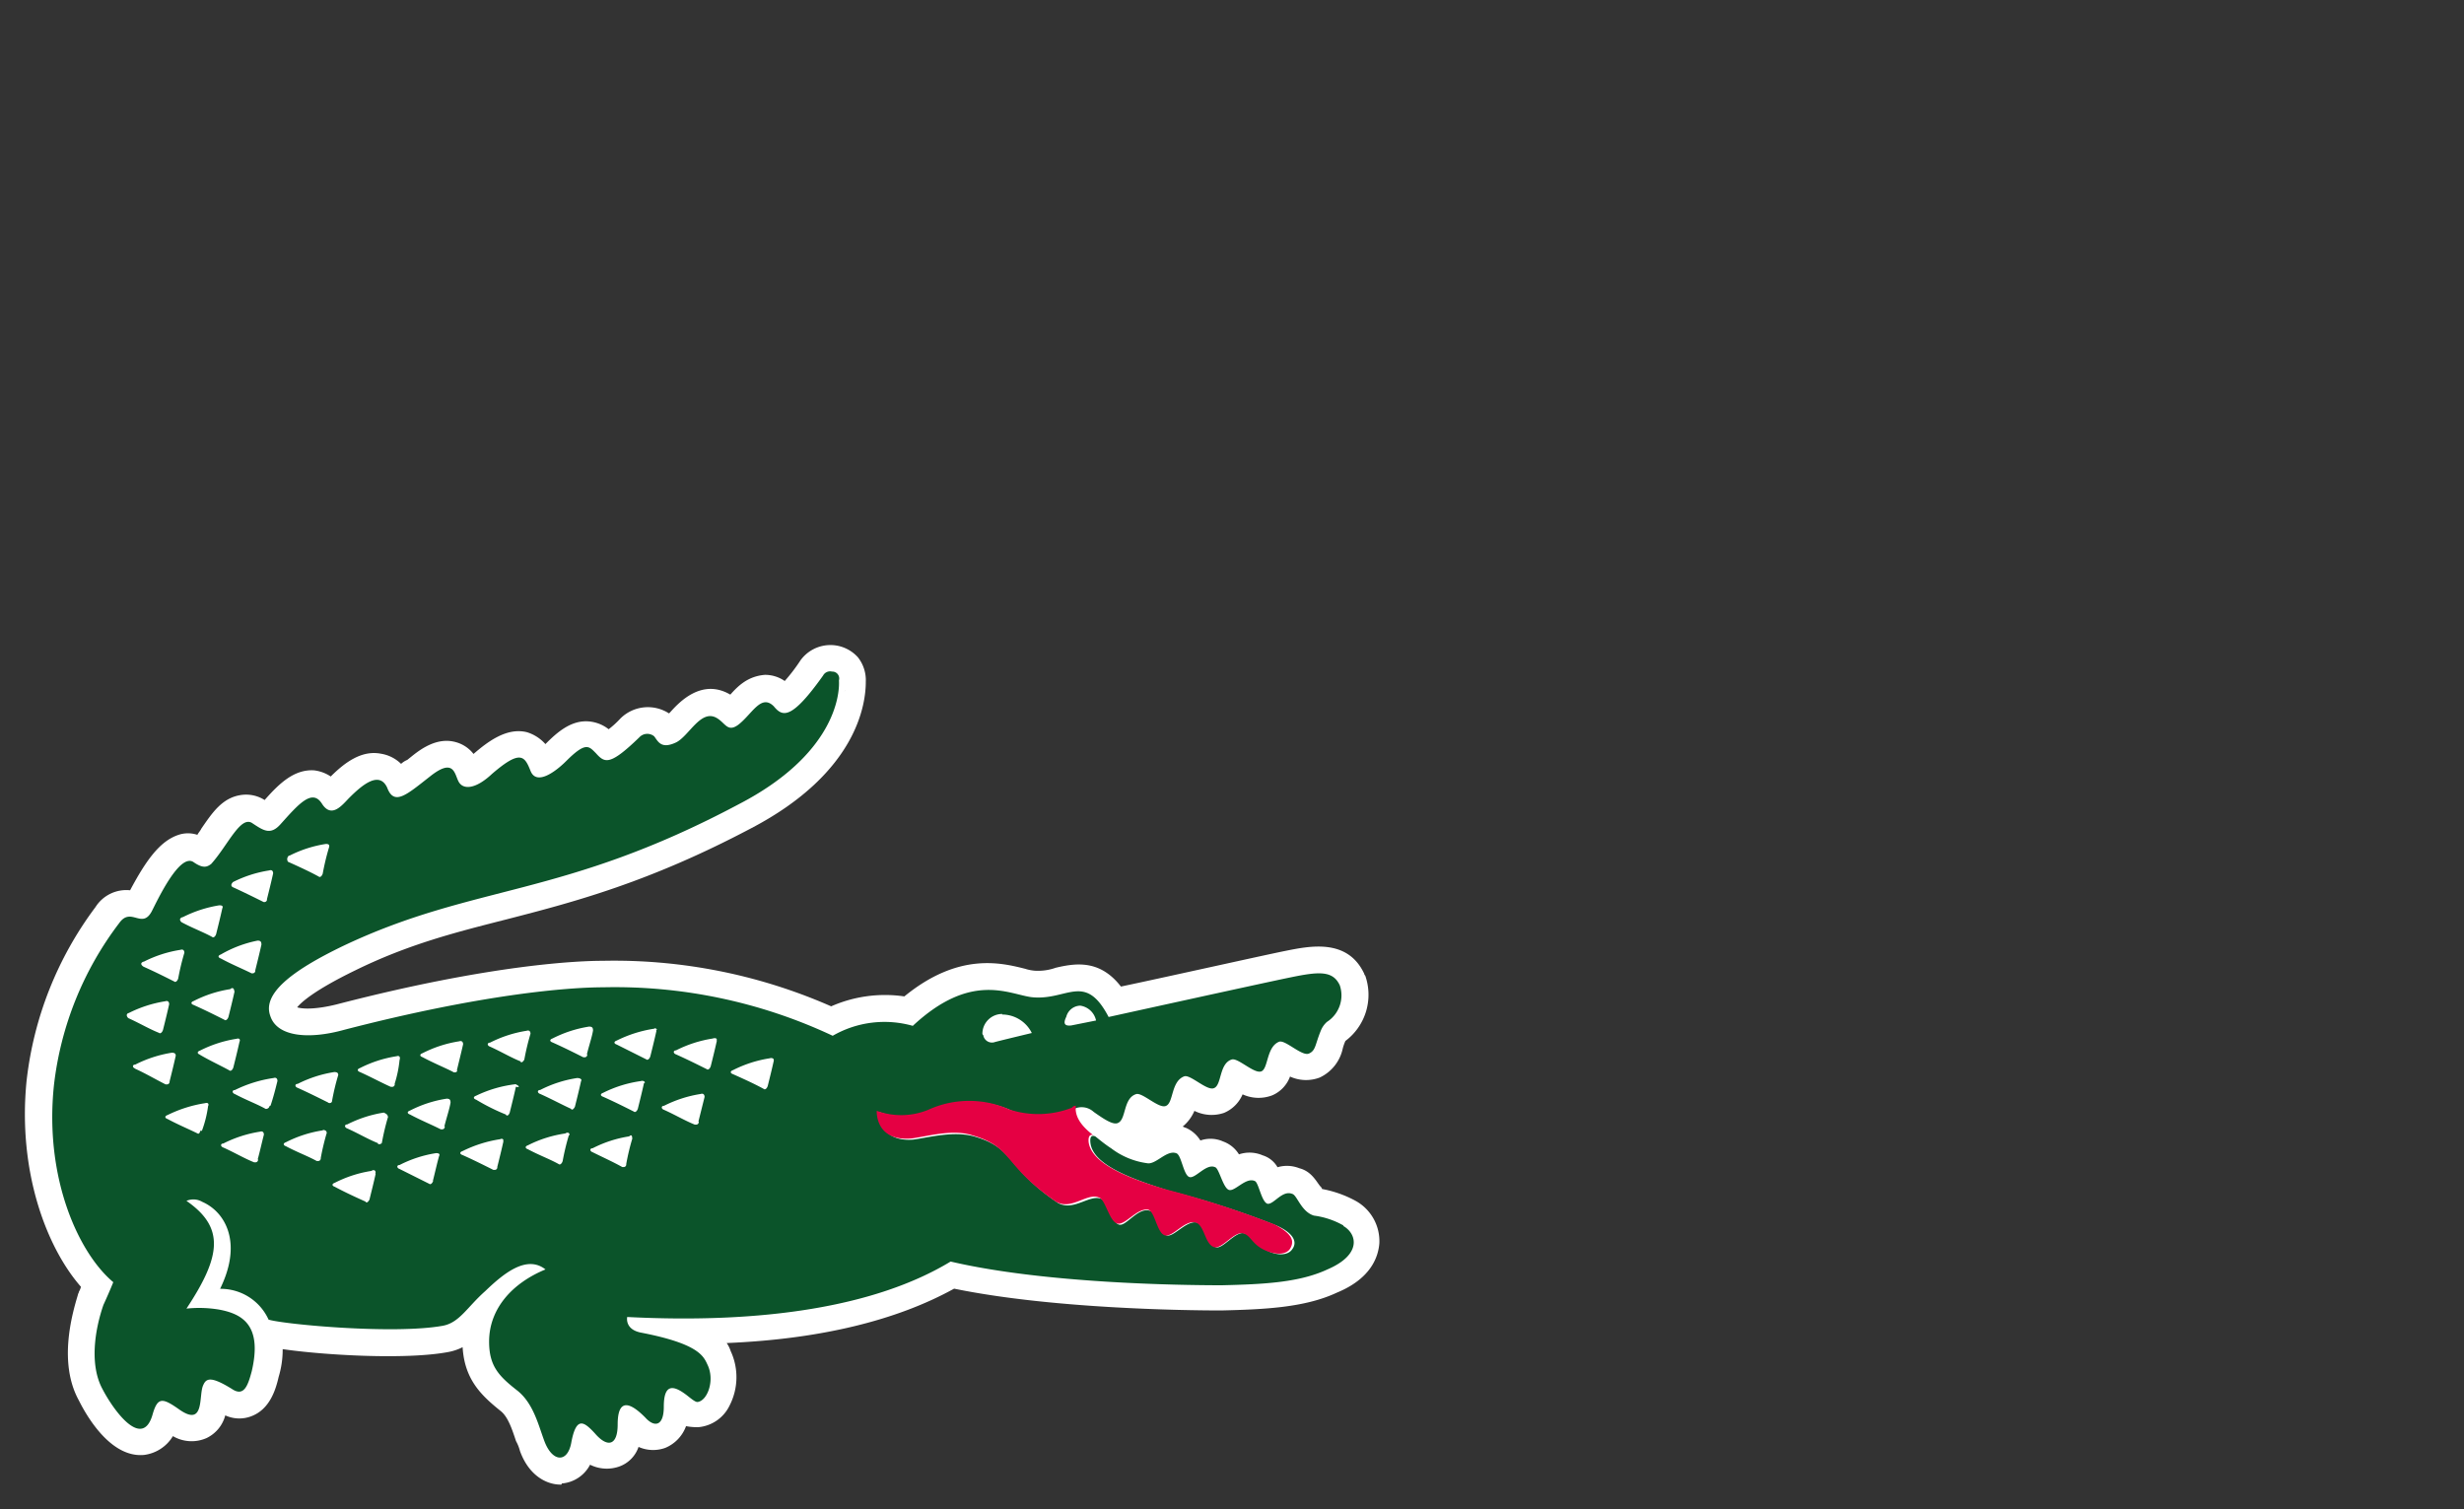
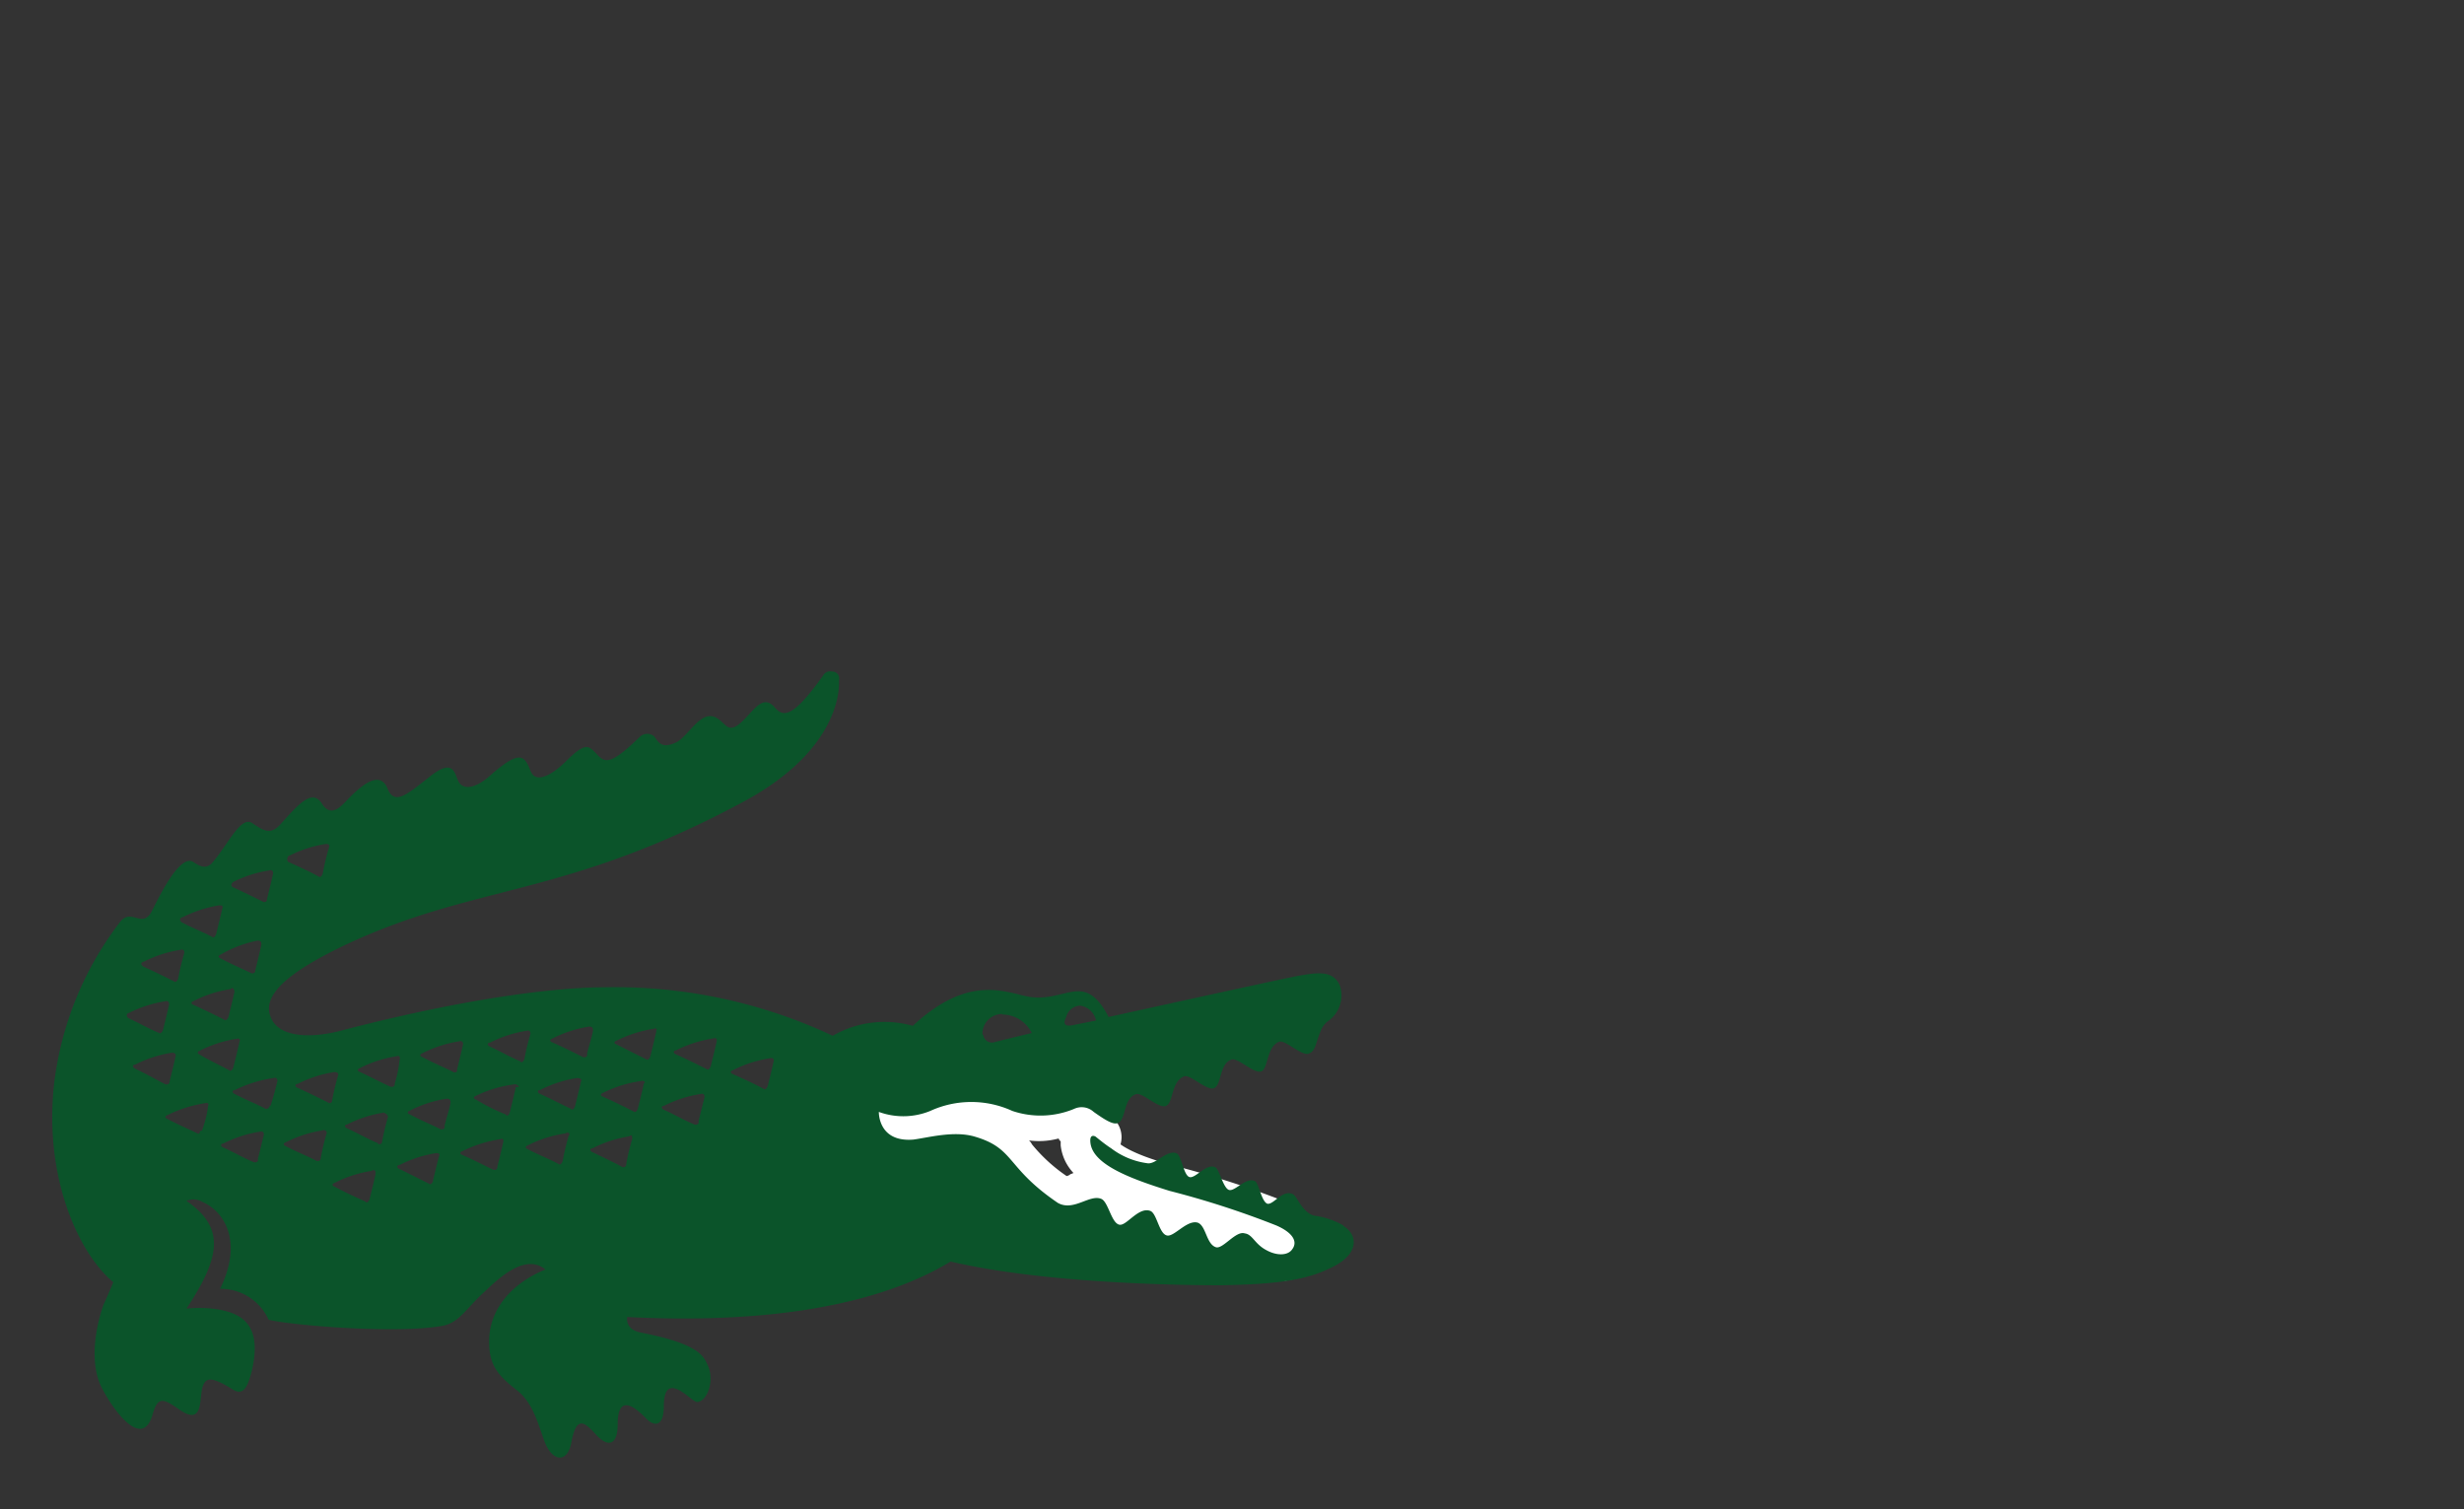
<svg xmlns="http://www.w3.org/2000/svg" id="Layer_2" data-name="Layer 2" viewBox="0 0 400 245">
  <rect x="0" y="0" width="400" height="245" fill="#333333" stroke="none" />
  <defs>
    <style>.cls-1{fill:#fff;}.cls-2{fill:#0b542a;}.cls-3{fill:#e50043;}</style>
  </defs>
  <g id="Layer_1-2" data-name="Layer 1-2">
    <g id="lacoste-logo-vector">
      <g id="Tracé_11347" data-name="Tracé 11347">
-         <path class="cls-1" d="M218.1,198.94a13.16,13.16,0,0,0-4.81-1.61c-2.09-.64-2.73-3.37-3.53-3.53-1.61-.64-3,1.77-4,1.61-1-.32-1.44-3.53-2.08-3.7-1.45-.64-3.22,1.77-4.18,1.45s-1.6-3.53-2.25-3.69c-1.44-.65-3.21,1.92-4.17,1.6s-1.28-3.53-2.09-3.85c-1.6-.64-3.37,1.93-4.81,1.6a12.35,12.35,0,0,1-5.78-2.4c-1-.65-1.77-1.29-2.57-1.93-.32-.16-1-.32-.8,1.12.48,3.38,6.1,5.62,12.84,7.71a143.86,143.86,0,0,1,17.34,5.62c2.57,1.12,3.53,2.57,2.57,3.85-.65,1-2.41,1.13-4.18.16-1.93-1-2.25-2.57-3.53-2.73-1.45-.48-3.53,2.57-4.66,2.25-1.6-.48-1.6-3.53-3-4-1.76-.48-3.85,2.41-5,2.08-1.29-.32-1.61-3.69-2.73-4-1.93-.64-3.86,2.57-5,2.25-1.28-.32-1.76-3.69-2.89-4.18-1.93-.8-4.49,2.09-7.06.65-8.51-5.78-6.91-8.83-13.49-10.76-3.37-1-7.54.16-9.95.48-5.78.48-5.62-4.49-5.62-4.49a11.57,11.57,0,0,0,8.35-.16,16,16,0,0,1,13.32,0,14.25,14.25,0,0,0,10-.32,2.89,2.89,0,0,1,3.21.48c1.6,1.12,3.21,2.24,4,1.76,1.28-.64.8-4,2.89-4.65,1-.32,3.69,2.41,4.82,1.92,1.28-.48.8-4,3-4.81,1-.32,3.69,2.41,4.81,1.92,1.29-.48.81-4,2.89-4.65,1-.32,3.69,2.41,4.82,1.92s.8-4,2.89-4.81c1-.32,3.69,2.41,4.81,1.93h0c1.13-.49,1-1.45,1.93-3.7a3.78,3.78,0,0,1,1-1.44,5.11,5.11,0,0,0,2.09-5.94c-1.12-2.41-3.37-2.25-8-1.29-4,.81-29.53,6.43-29.53,6.43-3.86-7.39-6.75-2.57-12.53-3.22-3.69-.48-9.79-4.17-19.26,4.66a16.83,16.83,0,0,0-13,1.61,83.11,83.11,0,0,0-37.24-7.87c-5.78,0-19.75,1.12-42.06,6.9-5.78,1.61-10.92,1.13-12-2.25-1.29-3.53,3.21-7.22,11.88-11.39,21.35-10.12,35.48-7.71,64.21-23,15.42-8,16.38-17.66,16.22-20.07a1.12,1.12,0,0,0-1.13-1.44,1.29,1.29,0,0,0-1.44.64c-5.14,7.22-6.58,6.74-8,5-2.08-2.09-3.53,1.28-5.78,3-1.76,1.28-2.08-.32-3.53-1.13-2.57-1.44-4.49,3-6.58,4-2.41,1.12-2.89-.16-3.53-1a1.76,1.76,0,0,0-2.41.16c-4.82,4.66-5.62,4.18-7.06,2.57-1.13-1.12-1.61-1.92-4.82,1.29-1.77,1.76-4.82,4-5.78,1.6s-1.61-3.53-6.26.48c-2.57,2.41-4.5,2.57-5.3,1.45s-.64-4.34-4.81-1c-3.7,2.89-5.78,4.82-6.91,1.77-1.28-2.73-4-.48-6.1,1.61-1.12,1.12-2.89,3.53-4.49,1s-3.86.16-6.75,3.37c-1.6,1.77-2.73,1-4.49-.16-1.93-1.44-4,3.53-6.74,6.58-.65.48-1.29.8-2.89-.32-2.25-1.44-5.78,6.1-6.75,8-1.6,3-3.37-.8-5.29,1.92A53.45,53.45,0,0,0,8.76,176.14c-1.6,15.09,4,27.29,9.63,32,0,0-.64,1.6-1.6,3.69-1.45,4.18-2.25,9.79-.16,13.65,1.92,3.69,6.58,9.95,8.18,4,.81-2.73,1.61-2.57,4.34-.64,4.17,2.89,3.05-2.41,3.85-4,.48-1.13,1.29-1.45,4.66.64,1.92,1.28,2.57-.48,3.21-2.89,1.76-7.55-1.61-9.31-5.3-10a19.62,19.62,0,0,0-5.3-.16c5.62-8.5,6.26-13.16,0-17.49a2.85,2.85,0,0,1,2.57.16,7.51,7.51,0,0,1,3.53,3.21c.81,1.44,2.25,5-.64,10.91a8.53,8.53,0,0,1,7.87,5c2.73.8,20.39,2.41,28.25,1,2.73-.48,4-3.05,6.91-5.62,3-2.89,6.74-5.94,9.79-3.53-5.46,2.25-9.15,6.42-9.15,11.72,0,4,1.6,5.62,4.65,8,2.57,2.09,3.37,5.62,4.34,8.19,1.28,3.37,3.69,3.53,4.33.32.81-4.5,2.09-3.53,3.86-1.61,2.08,2.41,3.69,1.93,3.69-1.44,0-3.05,1-4.66,4.49-1.13,1.45,1.61,3,1.45,3-1.76,0-3.86,1.61-3.53,3.86-1.77.8.64,1.28,1,1.6,1,1.61-.16,2.89-3.53,1.61-6.1-.65-1.44-1.61-3.37-10.6-5.13-2.89-.48-2.41-2.57-2.41-2.57,21.84,1.12,40.3-1.61,52.5-9,15.09,3.53,36.92,3.85,44,3.85,7.06-.16,12.68-.48,17.17-2.57,5.62-2.41,4.82-5.78,2.57-7.06m-44.95-34a2.41,2.41,0,0,1,2.25-1.76,3.07,3.07,0,0,1,2.57,2.41l-4,.8c-1.29.16-1.29-.48-.81-1.45m-10.43-.32a5.38,5.38,0,0,1,4.81,3s-4.17,1-5.94,1.45a1.43,1.43,0,0,1-1.92-1c0-.17-.16-.17-.16-.33a3.22,3.22,0,0,1,3.21-3.21M47,138.9A19.6,19.6,0,0,1,52.91,137c.48,0,.64.16.48.64a39.35,39.35,0,0,0-1,4.18c-.16.48-.48.64-.64.48-1.45-.8-3.22-1.61-5-2.41a.75.75,0,0,1,.16-1m-9.15,4.17a20.07,20.07,0,0,1,5.94-1.93c.48-.16.64.17.64.49-.32,1.44-.64,2.73-1,4.17a.42.42,0,0,1-.48.48H42.8c-1.61-.8-3.22-1.6-5-2.41-.32-.16-.32-.48,0-.8m4,9.15c.48,0,.64.16.64.64-.32,1.45-.64,2.73-1,4.18a.42.42,0,0,1-.48.48h-.16c-1.61-.8-3.21-1.45-5-2.41-.48-.16-.48-.48,0-.64a19,19,0,0,1,5.94-2.25m-3.69,8.67c-.32,1.45-.64,2.73-1,4.18-.16.48-.49.64-.65.48-1.6-.81-3.21-1.61-5-2.41-.48-.16-.48-.48,0-.64a19.51,19.51,0,0,1,5.94-1.93c.32-.32.64-.16.64.32m-8.35-12a20.17,20.17,0,0,1,5.94-1.93c.48,0,.64.16.48.49-.32,1.44-.64,2.72-1,4.17-.16.48-.48.64-.64.48-1.45-.8-3.21-1.44-5-2.41-.32-.32-.32-.64.16-.8m-6.26,7.22a19.86,19.86,0,0,1,5.94-1.92c.48-.16.64.16.64.48a39.17,39.17,0,0,0-1,4.17c-.16.49-.48.65-.64.49-1.61-.81-3.21-1.61-5-2.41-.48-.32-.48-.64,0-.81m-2.41,8.35a20,20,0,0,1,5.94-1.92c.48-.16.64.16.64.48-.32,1.44-.64,2.73-1,4.17-.16.48-.48.64-.64.48-1.61-.64-3.21-1.6-5-2.4-.32-.33-.32-.65,0-.81m1.13,8.19c-.49-.16-.49-.64,0-.64A19.79,19.79,0,0,1,28.19,170c.48,0,.64.16.64.48-.32,1.45-.64,2.73-1,4.18a.43.43,0,0,1-.49.48h-.16c-1.6-.8-3.21-1.77-5-2.57m10.59,10.11a.43.43,0,0,1-.48.49H32.2c-1.61-.81-3.21-1.45-5-2.41-.48-.16-.48-.48,0-.64a20.64,20.64,0,0,1,6.1-1.93c.48-.16.65.16.48.48a18.13,18.13,0,0,1-1,4m-.32-11.55c-.48-.16-.48-.49,0-.65a19.86,19.86,0,0,1,5.94-1.92c.48-.16.64.16.48.48-.32,1.44-.64,2.73-1,4.17-.16.48-.48.64-.64.48-1.45-.8-3.21-1.6-4.82-2.56M42,187.54a.42.42,0,0,1-.48.48h-.16c-1.61-.64-3.21-1.6-5-2.41-.48-.16-.48-.64,0-.64a20,20,0,0,1,5.94-1.92c.49-.17.65.16.65.48-.33,1.28-.65,2.73-1,4m1.93-8a.6.6,0,0,1-.64.49c-1.45-.81-3.21-1.45-5-2.41-.48-.16-.48-.65,0-.65A20.82,20.82,0,0,1,44.4,175c.48-.16.64.16.64.48-.32,1.28-.64,2.57-1.12,4m9.47,3.86a39.17,39.17,0,0,0-1,4.17A.42.42,0,0,1,52,188h-.16c-1.45-.8-3.22-1.44-5-2.41-.48-.16-.48-.48,0-.64a19.86,19.86,0,0,1,5.94-1.92c.16-.17.48,0,.64.16h0m0-4.18c-1.6-.8-3.21-1.6-5-2.41-.48-.16-.48-.64,0-.64a20,20,0,0,1,5.94-1.92c.49,0,.65.16.65.48a36.93,36.93,0,0,0-1,4.17c0,.32-.32.48-.64.32m7.71,11.56c-.32,1.45-.65,2.73-1,4.17-.16.33-.48.65-.64.33-1.44-.65-3.21-1.45-5-2.41-.48-.16-.48-.48,0-.64a19.69,19.69,0,0,1,5.94-1.93c.49-.32.81,0,.65.48m2.08-9.31a39.17,39.17,0,0,0-1,4.17c0,.16-.16.32-.48.32-.16,0-.16,0-.16-.16-1.61-.64-3.21-1.6-5-2.4-.48-.16-.48-.65,0-.65a19.86,19.86,0,0,1,5.94-1.92c.32.16.64.32.64.64m1.13-5a.42.42,0,0,1-.48.48h-.16c-1.45-.64-3.22-1.6-5-2.4-.48-.16-.48-.49,0-.65a19.77,19.77,0,0,1,5.94-1.92c.48-.16.64.16.48.64a18.38,18.38,0,0,1-.8,3.85m6.26,15.41c-.16.49-.48.65-.64.49l-4.82-2.41c-.48-.16-.48-.64,0-.64a19.6,19.6,0,0,1,5.94-1.93q.72,0,.48.48c-.32,1.12-.64,2.57-1,4m1.92-9a.43.43,0,0,1-.48.49h-.16c-1.6-.81-3.21-1.45-5-2.41-.49-.16-.49-.48,0-.64a19.51,19.51,0,0,1,5.94-1.93c.48,0,.64.16.64.64-.16,1-.64,2.41-1,3.85m1.45-8.66c-1.61-.81-3.21-1.45-5-2.41-.48-.16-.48-.48,0-.64a19.69,19.69,0,0,1,5.94-1.93c.48-.16.65.16.65.48-.33,1.45-.65,2.73-1,4.17.16.33-.32.49-.64.33M82.13,185c-.32,1.45-.64,2.73-1,4.18a.42.42,0,0,1-.48.48h-.16c-1.6-.81-3.21-1.61-5-2.41-.49-.16-.49-.48,0-.64a20.46,20.46,0,0,1,6.1-1.93c.32-.16.64,0,.48.32m2.08-8.51c-.32,1.45-.64,2.73-1,4.18-.16.48-.48.64-.64.32a33.86,33.86,0,0,1-4.82-2.41c-.48-.16-.48-.48,0-.64A20,20,0,0,1,83.73,176c.16.16.48.16.48.48m.33-4.17c-1.61-.64-3.22-1.61-5-2.41-.48-.16-.48-.64,0-.64a19.88,19.88,0,0,1,5.94-1.93c.48-.16.64.16.64.48a39.35,39.35,0,0,0-1,4.18c-.16.32-.48.64-.64.32m7.86,12a39.17,39.17,0,0,0-1,4.17c-.16.49-.48.65-.64.49-1.45-.81-3.21-1.45-5-2.41-.48-.16-.48-.48,0-.64A19.6,19.6,0,0,1,91.76,184c.48-.32.8,0,.64.32m1.93-8.83c-.32,1.44-.64,2.73-1,4.17-.16.33-.48.65-.64.33-1.44-.65-3.21-1.61-5-2.41-.49-.16-.49-.64,0-.64A19.51,19.51,0,0,1,93.69,175c.64,0,.8.32.64.48m1-4a.42.42,0,0,1-.48.48h-.16c-1.61-.8-3.21-1.61-5-2.41-.48-.16-.48-.48,0-.64A19.69,19.69,0,0,1,95.61,167c.48,0,.64.16.64.64-.16,1-.64,2.41-1,3.86M102.68,185a37.09,37.09,0,0,0-1,4.18.42.42,0,0,1-.48.48h-.16c-1.44-.81-3.21-1.61-4.82-2.41-.48-.16-.48-.64,0-.64a19.69,19.69,0,0,1,5.94-1.93c.33-.32.49-.16.49.32m1.92-9.15c-.32,1.45-.64,2.73-1,4.18-.16.48-.48.64-.64.48-1.61-.81-3.21-1.61-5-2.41-.48-.16-.48-.48,0-.64A19.6,19.6,0,0,1,104,175.5c.48-.16.8.16.64.32m1.93-8.51c-.32,1.45-.64,2.73-1,4.18-.16.48-.49.64-.65.48l-4.81-2.41c-.48-.16-.48-.48,0-.64a20.46,20.46,0,0,1,6.1-1.93c.16-.16.32,0,.48.16-.16,0-.16,0-.16.16m6.9,15.41a.43.43,0,0,1-.48.49h-.16c-1.61-.65-3.21-1.61-5-2.41-.48-.16-.48-.64,0-.64a19.69,19.69,0,0,1,5.94-1.93c.48-.16.65.16.65.48l-1,4m3-13.8c-.32,1.44-.64,2.73-1,4.17-.16.48-.48.64-.64.48-1.61-.8-3.21-1.6-5-2.4-.48-.16-.48-.65,0-.65a19.86,19.86,0,0,1,5.94-1.92c.48-.16.8,0,.64.32m9.31,3.21c-.32,1.44-.64,2.73-1,4.17-.16.48-.48.64-.64.48-1.45-.8-3.21-1.6-5-2.4-.48-.16-.48-.49,0-.65a19.86,19.86,0,0,1,5.94-1.92c.48-.16.8.16.64.32" />
-         <path class="cls-1" d="M91,241c-2.25,0-5.14-1.44-6.59-5.46a6.69,6.69,0,0,0-.64-1.6c-.64-1.93-1.28-3.86-2.41-4.82-3.21-2.57-5.94-5.14-6.26-10.43a8.43,8.43,0,0,1-2.4.8c-6.91,1.28-20.23.48-26.81-.48a15.24,15.24,0,0,1-.65,4.49c-.48,2.09-1.44,5.3-4.49,6.42a5.43,5.43,0,0,1-4.18-.16,5.68,5.68,0,0,1-3.05,3.69,6,6,0,0,1-5.45-.32,6.39,6.39,0,0,1-4.66,3.05c-5,.49-8.83-5.29-10.6-8.83-3.37-6.1-1.12-14-.16-17.17,0-.16.16-.32.16-.49a2.8,2.8,0,0,0,.33-.8c-5.62-6.42-10.28-18.78-8.83-33.39A57.72,57.72,0,0,1,15.5,147.25a5.92,5.92,0,0,1,5.62-2.73c2.57-4.82,4.82-8,7.87-9a4.82,4.82,0,0,1,3.05,0c.16-.33.48-.65.64-1,1.77-2.57,3.37-5,6.42-5.46a5.63,5.63,0,0,1,3.86.81c2.4-2.73,4.81-5,8-4.82a6.18,6.18,0,0,1,2.73,1c2.25-2.24,5-4.33,8.19-3.69A6,6,0,0,1,65.11,124a3.35,3.35,0,0,1,1-.64l.81-.65c1.6-1.28,4.17-3.05,7.06-2.24a5.45,5.45,0,0,1,2.89,1.92c2.41-2.09,5.46-4.33,8.67-3.53a6.59,6.59,0,0,1,3,1.93l.16-.16c1.77-1.77,3.85-3.54,6.42-3.54a6,6,0,0,1,3.69,1.29,15.39,15.39,0,0,0,1.93-1.77,6.33,6.33,0,0,1,7.87-.8l.16-.16c1.44-1.61,5.13-5.62,9.79-2.89h0c1.28-1.45,2.89-3,5.62-3.21a5.6,5.6,0,0,1,3.21,1,29.11,29.11,0,0,0,2.57-3.37,6,6,0,0,1,9.31-.48,6,6,0,0,1,1.28,4c0,3.21-1.12,14.61-18.62,23.76-16.7,8.83-28.9,12-39.65,14.77-8.19,2.09-15.9,4-24.73,8.35-6.58,3.21-8.66,5.14-9.31,5.94,1,.32,3.21.32,6.43-.48,25.36-6.58,39.49-7.07,43.18-7.07a87.5,87.5,0,0,1,37.08,7.39,21.72,21.72,0,0,1,11.88-1.61c8.83-7.22,15.74-5.45,19.59-4.49a7,7,0,0,0,1.61.32,8.62,8.62,0,0,0,3.37-.48c3.37-.8,7.22-1.29,10.59,3.05,6.91-1.45,23.44-5.14,26.65-5.78,4-.8,10.12-2.09,12.84,3.69a.55.55,0,0,0,.17.32,9.37,9.37,0,0,1-3.22,10.6,7.53,7.53,0,0,0-.48,1.44,6.75,6.75,0,0,1-3.69,4.5,6.24,6.24,0,0,1-4.82-.16,5.3,5.3,0,0,1-2.89,3.05,6.22,6.22,0,0,1-4.81-.16,5.66,5.66,0,0,1-3,3,6.23,6.23,0,0,1-4.82-.32,6.71,6.71,0,0,1-1.92,2.56c.16,0,.32.17.48.17a5.27,5.27,0,0,1,2.41,2.08,5,5,0,0,1,3.69.16,5,5,0,0,1,2.57,2.09,5.39,5.39,0,0,1,3.85.16,4.2,4.2,0,0,1,2.41,1.93,5.42,5.42,0,0,1,3.53.16c1.93.48,2.73,2.08,3.37,2.89.16.16.32.32.32.48a18.34,18.34,0,0,1,5.46,1.93h0a7.47,7.47,0,0,1,3.85,6.9c-.16,1.93-1.12,5.62-6.9,8-5.14,2.4-11.56,2.72-18.78,2.89h0c-6.42,0-27.78-.33-43.35-3.54-9.31,5.14-21.67,8.19-36.92,8.83a4.84,4.84,0,0,1,.64,1.29,10.06,10.06,0,0,1-.16,8.83,6.23,6.23,0,0,1-5,3.53,9.12,9.12,0,0,1-2.08-.16,6.06,6.06,0,0,1-3.38,3.53,5.8,5.8,0,0,1-4.33-.16,5.13,5.13,0,0,1-3.21,3.21,6.08,6.08,0,0,1-4.66-.32,5.66,5.66,0,0,1-4.65,3.05C91.28,241,91.12,241,91,241Zm9.63-8.67Zm-4.82-.64Zm-55.86-9.95Zm152.67-17.66Zm-5.46-19.59ZM156.46,171Zm62.13-2.25Zm-63.42-.64Zm-18-56c0,.16-.16.16,0,0C137,112.25,137.19,112.25,137.19,112.09Zm-5.46-2.41Z" />
-       </g>
+         </g>
      <g id="Tracé_11348" data-name="Tracé 11348">
-         <path class="cls-1" d="M164,180.16a16,16,0,0,0-13.32,0,11.57,11.57,0,0,1-8.35.16s-.32,5,5.62,4.49c2.57-.32,6.74-1.6,10-.48,6.58,1.93,4.82,4.82,13.49,10.76,2.57,1.44,5.13-1.61,7.06-.65,1,.49,1.61,3.86,2.89,4.18s3.21-2.57,5-2.25c1.12.32,1.44,3.85,2.73,4.17s3.21-2.56,5-2.08c1.45.48,1.45,3.53,3,4,1.29.32,3.21-2.57,4.66-2.25,1.28.32,1.44,1.77,3.53,2.73,1.77.81,3.53.81,4.17-.32.81-1.44-.16-2.57-2.56-3.85a154.6,154.6,0,0,0-17.34-5.62c-6.74-1.93-12.36-4.34-12.85-7.71-.16-1.44.65-1.28.81-1.12-2.57-1.93-3.05-3.53-2.89-4.82h0a.83.83,0,0,0-.64.32,15.07,15.07,0,0,1-10,.33" />
        <path class="cls-1" d="M207.51,207.93a10.51,10.51,0,0,1-4.18-1,9.33,9.33,0,0,1-2.24-1.45,6.76,6.76,0,0,1-5.14,1.29h-.16a6.36,6.36,0,0,1-3.37-2.57,6.56,6.56,0,0,1-4.5.8,5.67,5.67,0,0,1-3.37-2.57,5.51,5.51,0,0,1-4.33.64,6.16,6.16,0,0,1-4-3.69,8.11,8.11,0,0,1-6.9-.32c-.16,0-.16-.16-.32-.16a34.26,34.26,0,0,1-8-7.23c-1.44-1.76-1.92-2.24-4.17-2.89h-.16c-1.45-.48-3.86,0-5.62.33a12.65,12.65,0,0,1-2.25.32h-.16c-4,.32-6.58-1.13-7.87-2.41a8.92,8.92,0,0,1-2.56-6.74,4.59,4.59,0,0,1,1.92-3.38,4.14,4.14,0,0,1,3.85-.48,7,7,0,0,0,5.14,0,20.53,20.53,0,0,1,16.54-.16,10.41,10.41,0,0,0,6.26,0,4.66,4.66,0,0,1,6.1.64,4.41,4.41,0,0,1,1.12,3.22,4.8,4.8,0,0,0,1,1c.16.16.48.32.64.48a4.12,4.12,0,0,1,1.12,4.17c1.13.81,3.53,2.09,9,3.54a153.86,153.86,0,0,1,17.82,5.78c.16,0,.32.16.48.16,1.93,1,4.18,2.57,5,5.13a6.08,6.08,0,0,1-.64,4.82A7.49,7.49,0,0,1,207.51,207.93Zm-40.46-22.8a2.21,2.21,0,0,1,.48.64,26.38,26.38,0,0,0,5.62,5.14,1.21,1.21,0,0,0,.64-.32c.17,0,.33-.16.49-.16a7.76,7.76,0,0,1-2.09-4.49v-.65c-.16-.16-.32-.32-.32-.48A12.3,12.3,0,0,1,167.05,185.13Zm-20.55-4.81Zm32.43-.65Z" />
      </g>
    </g>
  </g>
  <g id="Layer_1-2-2" data-name="Layer 1-2">
    <g id="lacoste-logo-vector-2" data-name="lacoste-logo-vector">
      <path id="Tracé_11347-2" data-name="Tracé 11347" class="cls-2" d="M218.1,198.94a13.16,13.16,0,0,0-4.81-1.61c-2.09-.64-2.73-3.37-3.53-3.53-1.61-.64-3,1.77-4,1.61-1-.32-1.44-3.53-2.08-3.7-1.45-.64-3.22,1.77-4.18,1.45s-1.6-3.53-2.25-3.69c-1.44-.65-3.21,1.92-4.17,1.6s-1.28-3.53-2.09-3.85c-1.6-.64-3.37,1.93-4.81,1.6a12.35,12.35,0,0,1-5.78-2.4c-1-.65-1.77-1.29-2.57-1.93-.32-.16-1-.32-.8,1.12.48,3.38,6.1,5.62,12.84,7.71a143.86,143.86,0,0,1,17.34,5.62c2.57,1.12,3.53,2.57,2.57,3.85-.65,1-2.41,1.13-4.18.16-1.93-1-2.25-2.57-3.53-2.73-1.45-.48-3.53,2.57-4.66,2.25-1.6-.48-1.6-3.53-3-4-1.76-.48-3.85,2.41-5,2.08-1.29-.32-1.61-3.69-2.73-4-1.93-.64-3.86,2.57-5,2.25-1.28-.32-1.76-3.69-2.89-4.18-1.93-.8-4.49,2.09-7.06.65-8.51-5.78-6.91-8.83-13.49-10.76-3.37-1-7.54.16-9.95.48-5.78.48-5.62-4.49-5.62-4.49a11.57,11.57,0,0,0,8.35-.16,16,16,0,0,1,13.32,0,14.25,14.25,0,0,0,10-.32,2.89,2.89,0,0,1,3.21.48c1.6,1.12,3.21,2.24,4,1.76,1.28-.64.8-4,2.89-4.65,1-.32,3.69,2.41,4.82,1.92,1.28-.48.8-4,3-4.81,1-.32,3.69,2.41,4.81,1.92,1.29-.48.81-4,2.89-4.65,1-.32,3.69,2.41,4.82,1.92s.8-4,2.89-4.81c1-.32,3.69,2.41,4.81,1.93h0c1.13-.49,1-1.45,1.93-3.7a3.78,3.78,0,0,1,1-1.44,5.11,5.11,0,0,0,2.09-5.94c-1.12-2.41-3.37-2.25-8-1.29-4,.81-29.53,6.43-29.53,6.43-3.86-7.39-6.75-2.57-12.53-3.22-3.69-.48-9.79-4.17-19.26,4.66a16.83,16.83,0,0,0-13,1.61,83.11,83.11,0,0,0-37.24-7.87c-5.78,0-19.75,1.12-42.06,6.9-5.78,1.61-10.92,1.13-12-2.25-1.29-3.53,3.21-7.22,11.88-11.39,21.35-10.12,35.48-7.71,64.21-23,15.42-8,16.38-17.66,16.22-20.07a1.12,1.12,0,0,0-1.13-1.44,1.29,1.29,0,0,0-1.44.64c-5.14,7.22-6.58,6.74-8,5-2.08-2.09-3.53,1.28-5.78,3-1.76,1.28-2.08-.32-3.53-1.13-2.57-1.44-4.49,3-6.58,4-2.41,1.12-2.89-.16-3.53-1a1.76,1.76,0,0,0-2.41.16c-4.82,4.66-5.62,4.18-7.06,2.57-1.13-1.12-1.61-1.92-4.82,1.29-1.77,1.76-4.82,4-5.78,1.6s-1.61-3.53-6.26.48c-2.57,2.41-4.5,2.57-5.3,1.45s-.64-4.34-4.81-1c-3.7,2.89-5.78,4.82-6.91,1.77-1.28-2.73-4-.48-6.1,1.61-1.12,1.12-2.89,3.53-4.49,1s-3.86.16-6.75,3.37c-1.6,1.77-2.73,1-4.49-.16-1.93-1.44-4,3.53-6.74,6.58-.65.48-1.29.8-2.89-.32-2.25-1.44-5.78,6.1-6.75,8-1.6,3-3.37-.8-5.29,1.92A53.45,53.45,0,0,0,8.76,176.14c-1.6,15.09,4,27.29,9.63,32,0,0-.64,1.6-1.6,3.69-1.45,4.18-2.25,9.79-.16,13.65,1.92,3.69,6.58,9.95,8.18,4,.81-2.73,1.61-2.57,4.34-.64,4.17,2.89,3.05-2.41,3.85-4,.48-1.13,1.29-1.45,4.66.64,1.92,1.28,2.57-.48,3.21-2.89,1.76-7.55-1.61-9.31-5.3-10a19.62,19.62,0,0,0-5.3-.16c5.62-8.5,6.26-13.16,0-17.49a2.85,2.85,0,0,1,2.57.16,7.51,7.51,0,0,1,3.53,3.21c.81,1.44,2.25,5-.64,10.91a8.53,8.53,0,0,1,7.87,5c2.73.8,20.39,2.41,28.25,1,2.73-.48,4-3.05,6.91-5.62,3-2.89,6.74-5.94,9.79-3.53-5.46,2.25-9.15,6.42-9.15,11.72,0,4,1.6,5.62,4.65,8,2.57,2.09,3.37,5.62,4.34,8.19,1.28,3.37,3.69,3.53,4.33.32.81-4.5,2.09-3.53,3.86-1.61,2.08,2.41,3.69,1.93,3.69-1.44,0-3.05,1-4.66,4.49-1.13,1.45,1.61,3,1.45,3-1.76,0-3.86,1.61-3.53,3.86-1.77.8.64,1.28,1,1.6,1,1.61-.16,2.89-3.53,1.61-6.1-.65-1.44-1.61-3.37-10.6-5.13-2.89-.48-2.41-2.57-2.41-2.57,21.84,1.12,40.3-1.61,52.5-9,15.09,3.53,36.92,3.85,44,3.85,7.06-.16,12.68-.48,17.17-2.57,5.62-2.41,4.82-5.78,2.57-7.06m-44.95-34a2.41,2.41,0,0,1,2.25-1.76,3.07,3.07,0,0,1,2.57,2.41l-4,.8c-1.29.16-1.29-.48-.81-1.45m-10.43-.32a5.38,5.38,0,0,1,4.81,3s-4.17,1-5.94,1.45a1.43,1.43,0,0,1-1.92-1c0-.17-.16-.17-.16-.33a3.22,3.22,0,0,1,3.21-3.21M47,138.9A19.6,19.6,0,0,1,52.91,137c.48,0,.64.16.48.64a39.35,39.35,0,0,0-1,4.18c-.16.48-.48.64-.64.48-1.45-.8-3.22-1.61-5-2.41a.75.75,0,0,1,.16-1m-9.15,4.33a19.77,19.77,0,0,1,5.94-1.92c.48-.17.64.16.64.48-.32,1.44-.64,2.73-1,4.17a.42.42,0,0,1-.48.48H42.8c-1.61-.8-3.22-1.6-5-2.41-.32-.16-.32-.48,0-.8m4,9.47c.48,0,.64.16.64.65-.32,1.44-.64,2.72-1,4.17A.42.42,0,0,1,41,158h-.16c-1.61-.8-3.21-1.44-5-2.41-.48-.16-.48-.48,0-.64a19.27,19.27,0,0,1,5.94-2.25m-3.69,8.19c-.32,1.45-.64,2.73-1,4.18-.16.48-.49.64-.65.48-1.6-.81-3.21-1.61-5-2.41-.48-.16-.48-.48,0-.64a19.51,19.51,0,0,1,5.94-1.93c.32-.32.64-.16.64.32m-8.35-12a20.17,20.17,0,0,1,5.94-1.93c.48,0,.64.16.48.49-.32,1.44-.64,2.72-1,4.17-.16.48-.48.64-.64.48-1.45-.8-3.21-1.44-5-2.41-.32-.32-.32-.64.16-.8m-6.26,7.22a19.86,19.86,0,0,1,5.94-1.92c.48-.16.64.16.64.48a39.17,39.17,0,0,0-1,4.17c-.16.49-.48.65-.64.49-1.61-.81-3.21-1.61-5-2.41-.48-.32-.48-.64,0-.81m-2.41,8.35a20,20,0,0,1,5.94-1.92c.48-.16.64.16.64.48-.32,1.44-.64,2.73-1,4.17-.16.48-.48.64-.64.48-1.61-.64-3.21-1.6-5-2.4-.32-.33-.32-.65,0-.81m1.13,9c-.49-.16-.49-.64,0-.64a20.07,20.07,0,0,1,5.94-1.93c.48,0,.64.17.64.49-.32,1.44-.64,2.73-1,4.17a.43.43,0,0,1-.49.48h-.16c-1.6-.8-3.21-1.76-5-2.57m10.59,10.12a.42.42,0,0,1-.48.48H32.2c-1.61-.8-3.21-1.45-5-2.41-.48-.16-.48-.48,0-.64a20.94,20.94,0,0,1,6.1-1.93c.48-.16.65.16.48.48a18.35,18.35,0,0,1-1,4m-.32-12.36c-.48-.16-.48-.49,0-.65a19.86,19.86,0,0,1,5.94-1.92c.48-.16.64.16.48.48-.32,1.44-.64,2.73-1,4.17-.16.48-.48.64-.64.48-1.45-.8-3.21-1.6-4.82-2.56m9.47,17a.42.42,0,0,1-.48.48h-.16c-1.61-.64-3.21-1.6-5-2.4-.48-.16-.48-.65,0-.65a20,20,0,0,1,5.94-1.92c.49-.16.65.16.65.48-.33,1.28-.65,2.73-1,4m1.93-8.67a.6.6,0,0,1-.64.49c-1.45-.81-3.21-1.45-5-2.41-.48-.16-.48-.65,0-.65A20.82,20.82,0,0,1,44.4,175c.48-.16.64.16.64.48-.32,1.28-.64,2.57-1.12,4m9.15,4.34a39.17,39.17,0,0,0-1,4.17.43.43,0,0,1-.49.48h-.16c-1.44-.8-3.21-1.44-5-2.4-.48-.16-.48-.49,0-.65a19.77,19.77,0,0,1,5.94-1.92c.16-.16.48,0,.64.16v.16m.32-4.82c-1.6-.8-3.21-1.6-5-2.41-.48-.16-.48-.64,0-.64a20,20,0,0,1,5.94-1.92c.49,0,.65.16.65.48a36.93,36.93,0,0,0-1,4.17c0,.32-.32.48-.64.32m7.71,11.56c-.32,1.45-.65,2.73-1,4.17-.16.33-.48.65-.64.33-1.44-.65-3.21-1.45-5-2.41-.48-.16-.48-.48,0-.64a19.69,19.69,0,0,1,5.94-1.93c.49-.32.81,0,.65.48m2.08-9.31a39.17,39.17,0,0,0-1,4.17c0,.16-.16.32-.48.32-.16,0-.16,0-.16-.16-1.61-.64-3.21-1.6-5-2.4-.48-.16-.48-.65,0-.65a19.86,19.86,0,0,1,5.94-1.92c.32.16.64.32.64.64m1.13-5.3a.42.42,0,0,1-.48.48h-.16c-1.45-.64-3.22-1.6-5-2.4-.48-.17-.48-.49,0-.65a19.77,19.77,0,0,1,5.94-1.92c.48-.16.64.16.48.64a18.38,18.38,0,0,1-.8,3.85m6.26,15.73c-.16.49-.48.65-.64.49l-4.82-2.41c-.48-.16-.48-.64,0-.64a19.6,19.6,0,0,1,5.94-1.93q.72,0,.48.48c-.32,1.12-.64,2.57-1,4m1.92-8.83a.43.43,0,0,1-.48.49h-.16c-1.6-.81-3.21-1.45-5-2.41-.49-.16-.49-.48,0-.64a19.51,19.51,0,0,1,5.94-1.93c.48,0,.64.16.64.64-.16,1-.64,2.41-1,3.85m1.45-8.82c-1.61-.81-3.21-1.45-5-2.41-.48-.16-.48-.48,0-.64a19.69,19.69,0,0,1,5.94-1.93c.48-.16.65.16.65.48-.33,1.45-.65,2.73-1,4.17.16.33-.32.49-.64.33m8.19,11.23c-.32,1.45-.64,2.73-1,4.18a.42.42,0,0,1-.48.48h-.16c-1.6-.8-3.21-1.61-5-2.41-.49-.16-.49-.48,0-.64a20.75,20.75,0,0,1,6.1-1.93c.32-.16.64,0,.48.32m2.08-8.83c-.32,1.45-.64,2.73-1,4.18-.16.48-.48.64-.64.32a33.86,33.86,0,0,1-4.82-2.41c-.48-.16-.48-.48,0-.64A20,20,0,0,1,83.73,176c.16.16.48.16.48.48m.33-4.17c-1.61-.64-3.22-1.61-5-2.41-.48-.16-.48-.64,0-.64a19.88,19.88,0,0,1,5.94-1.93c.48-.16.64.16.64.48a39.35,39.35,0,0,0-1,4.18c-.16.32-.48.64-.64.32m7.86,12a39.17,39.17,0,0,0-1,4.17c-.16.49-.48.65-.64.49-1.45-.81-3.21-1.45-5-2.41-.48-.16-.48-.48,0-.64A19.6,19.6,0,0,1,91.76,184c.48-.32.8,0,.64.32m1.93-8.83c-.32,1.44-.64,2.73-1,4.17-.16.33-.48.65-.64.33-1.44-.65-3.21-1.61-5-2.41-.49-.16-.49-.64,0-.64A19.51,19.51,0,0,1,93.69,175c.64,0,.8.32.64.48m1-4.33a.42.42,0,0,1-.48.48h-.16c-1.61-.81-3.21-1.61-5-2.41-.48-.16-.48-.48,0-.64a19.69,19.69,0,0,1,5.94-1.93c.48,0,.64.16.64.64-.16,1-.64,2.41-1,3.86m7.39,13.64a37.09,37.09,0,0,0-1,4.18.42.42,0,0,1-.48.48h-.16c-1.44-.81-3.21-1.61-4.82-2.41-.48-.16-.48-.64,0-.64a19.69,19.69,0,0,1,5.94-1.93c.33-.32.49-.16.49.32m1.92-9c-.32,1.45-.64,2.73-1,4.18-.16.48-.48.64-.64.48-1.61-.81-3.21-1.61-5-2.41-.48-.16-.48-.48,0-.64A19.6,19.6,0,0,1,104,175.5c.48-.16.8.16.64.32m1.93-8.51c-.32,1.45-.64,2.73-1,4.18-.16.48-.49.64-.65.48l-4.81-2.41c-.48-.16-.48-.48,0-.64a20.46,20.46,0,0,1,6.1-1.93c.16-.16.32,0,.48.16-.16,0-.16,0-.16.16m6.9,14.77a.42.42,0,0,1-.48.48h-.16c-1.61-.64-3.21-1.6-5-2.4-.48-.16-.48-.65,0-.65a20,20,0,0,1,5.94-1.92c.48-.16.65.16.65.48l-1,4m3-13.16c-.32,1.44-.64,2.73-1,4.17-.16.48-.48.64-.64.48-1.61-.8-3.21-1.6-5-2.4-.48-.16-.48-.65,0-.65a19.86,19.86,0,0,1,5.94-1.92c.48-.16.8,0,.64.32m9.31,3.21c-.32,1.44-.64,2.73-1,4.17-.16.48-.48.64-.64.48-1.45-.8-3.21-1.6-5-2.4-.48-.16-.48-.49,0-.65a19.86,19.86,0,0,1,5.94-1.92c.48-.16.8.16.64.32" />
-       <path id="Tracé_11348-2" data-name="Tracé 11348" class="cls-3" d="M164,180.16a16,16,0,0,0-13.32,0,11.57,11.57,0,0,1-8.35.16s-.32,5,5.62,4.49c2.57-.32,6.74-1.6,10-.48,6.58,1.93,4.82,4.82,13.49,10.76,2.57,1.44,5.13-1.61,7.06-.65,1,.49,1.61,3.86,2.89,4.18s3.21-2.57,5-2.25c1.12.32,1.44,3.85,2.73,4.17s3.21-2.56,5-2.08c1.45.48,1.45,3.53,3,4,1.29.32,3.21-2.57,4.66-2.25,1.28.32,1.44,1.77,3.53,2.73,1.77.81,3.53.81,4.17-.32.81-1.44-.16-2.57-2.56-3.85a154.6,154.6,0,0,0-17.34-5.62c-6.74-1.93-12.36-4.34-12.85-7.71-.16-1.44.65-1.28.81-1.12-2.57-1.93-3.05-3.53-2.89-4.82h0a.83.83,0,0,0-.64.32,15.07,15.07,0,0,1-10,.33" />
    </g>
  </g>
</svg>